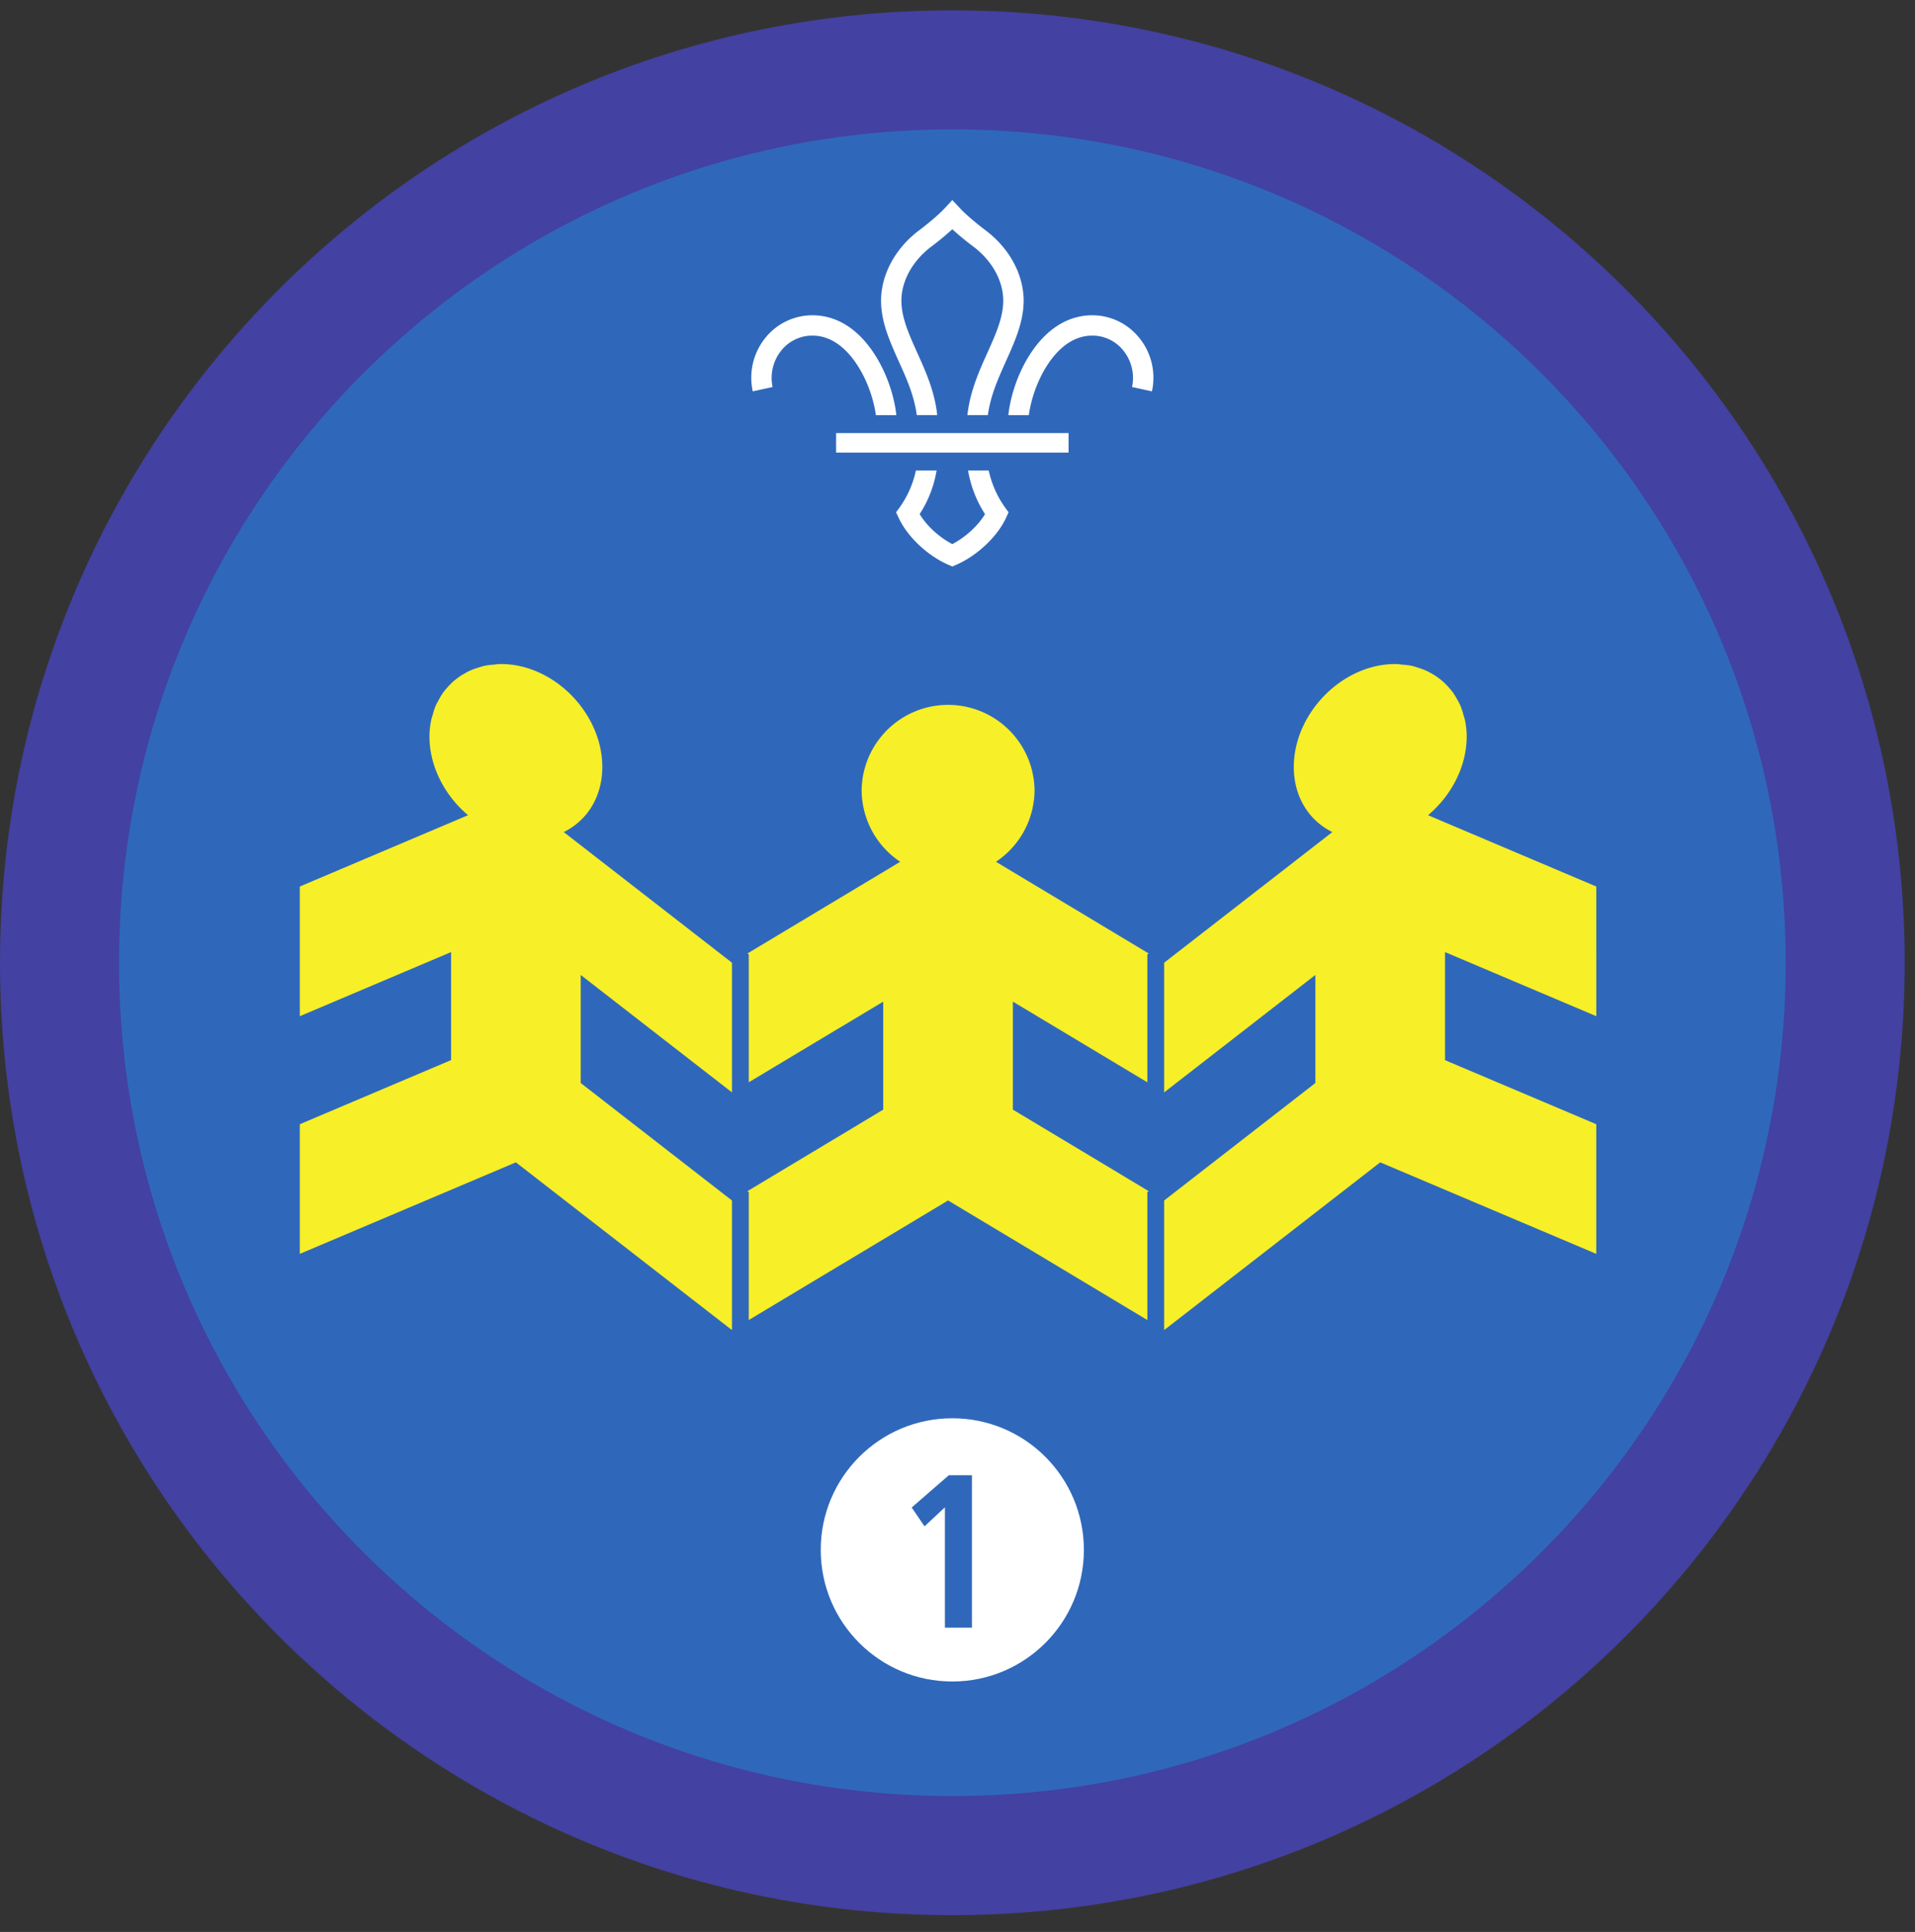
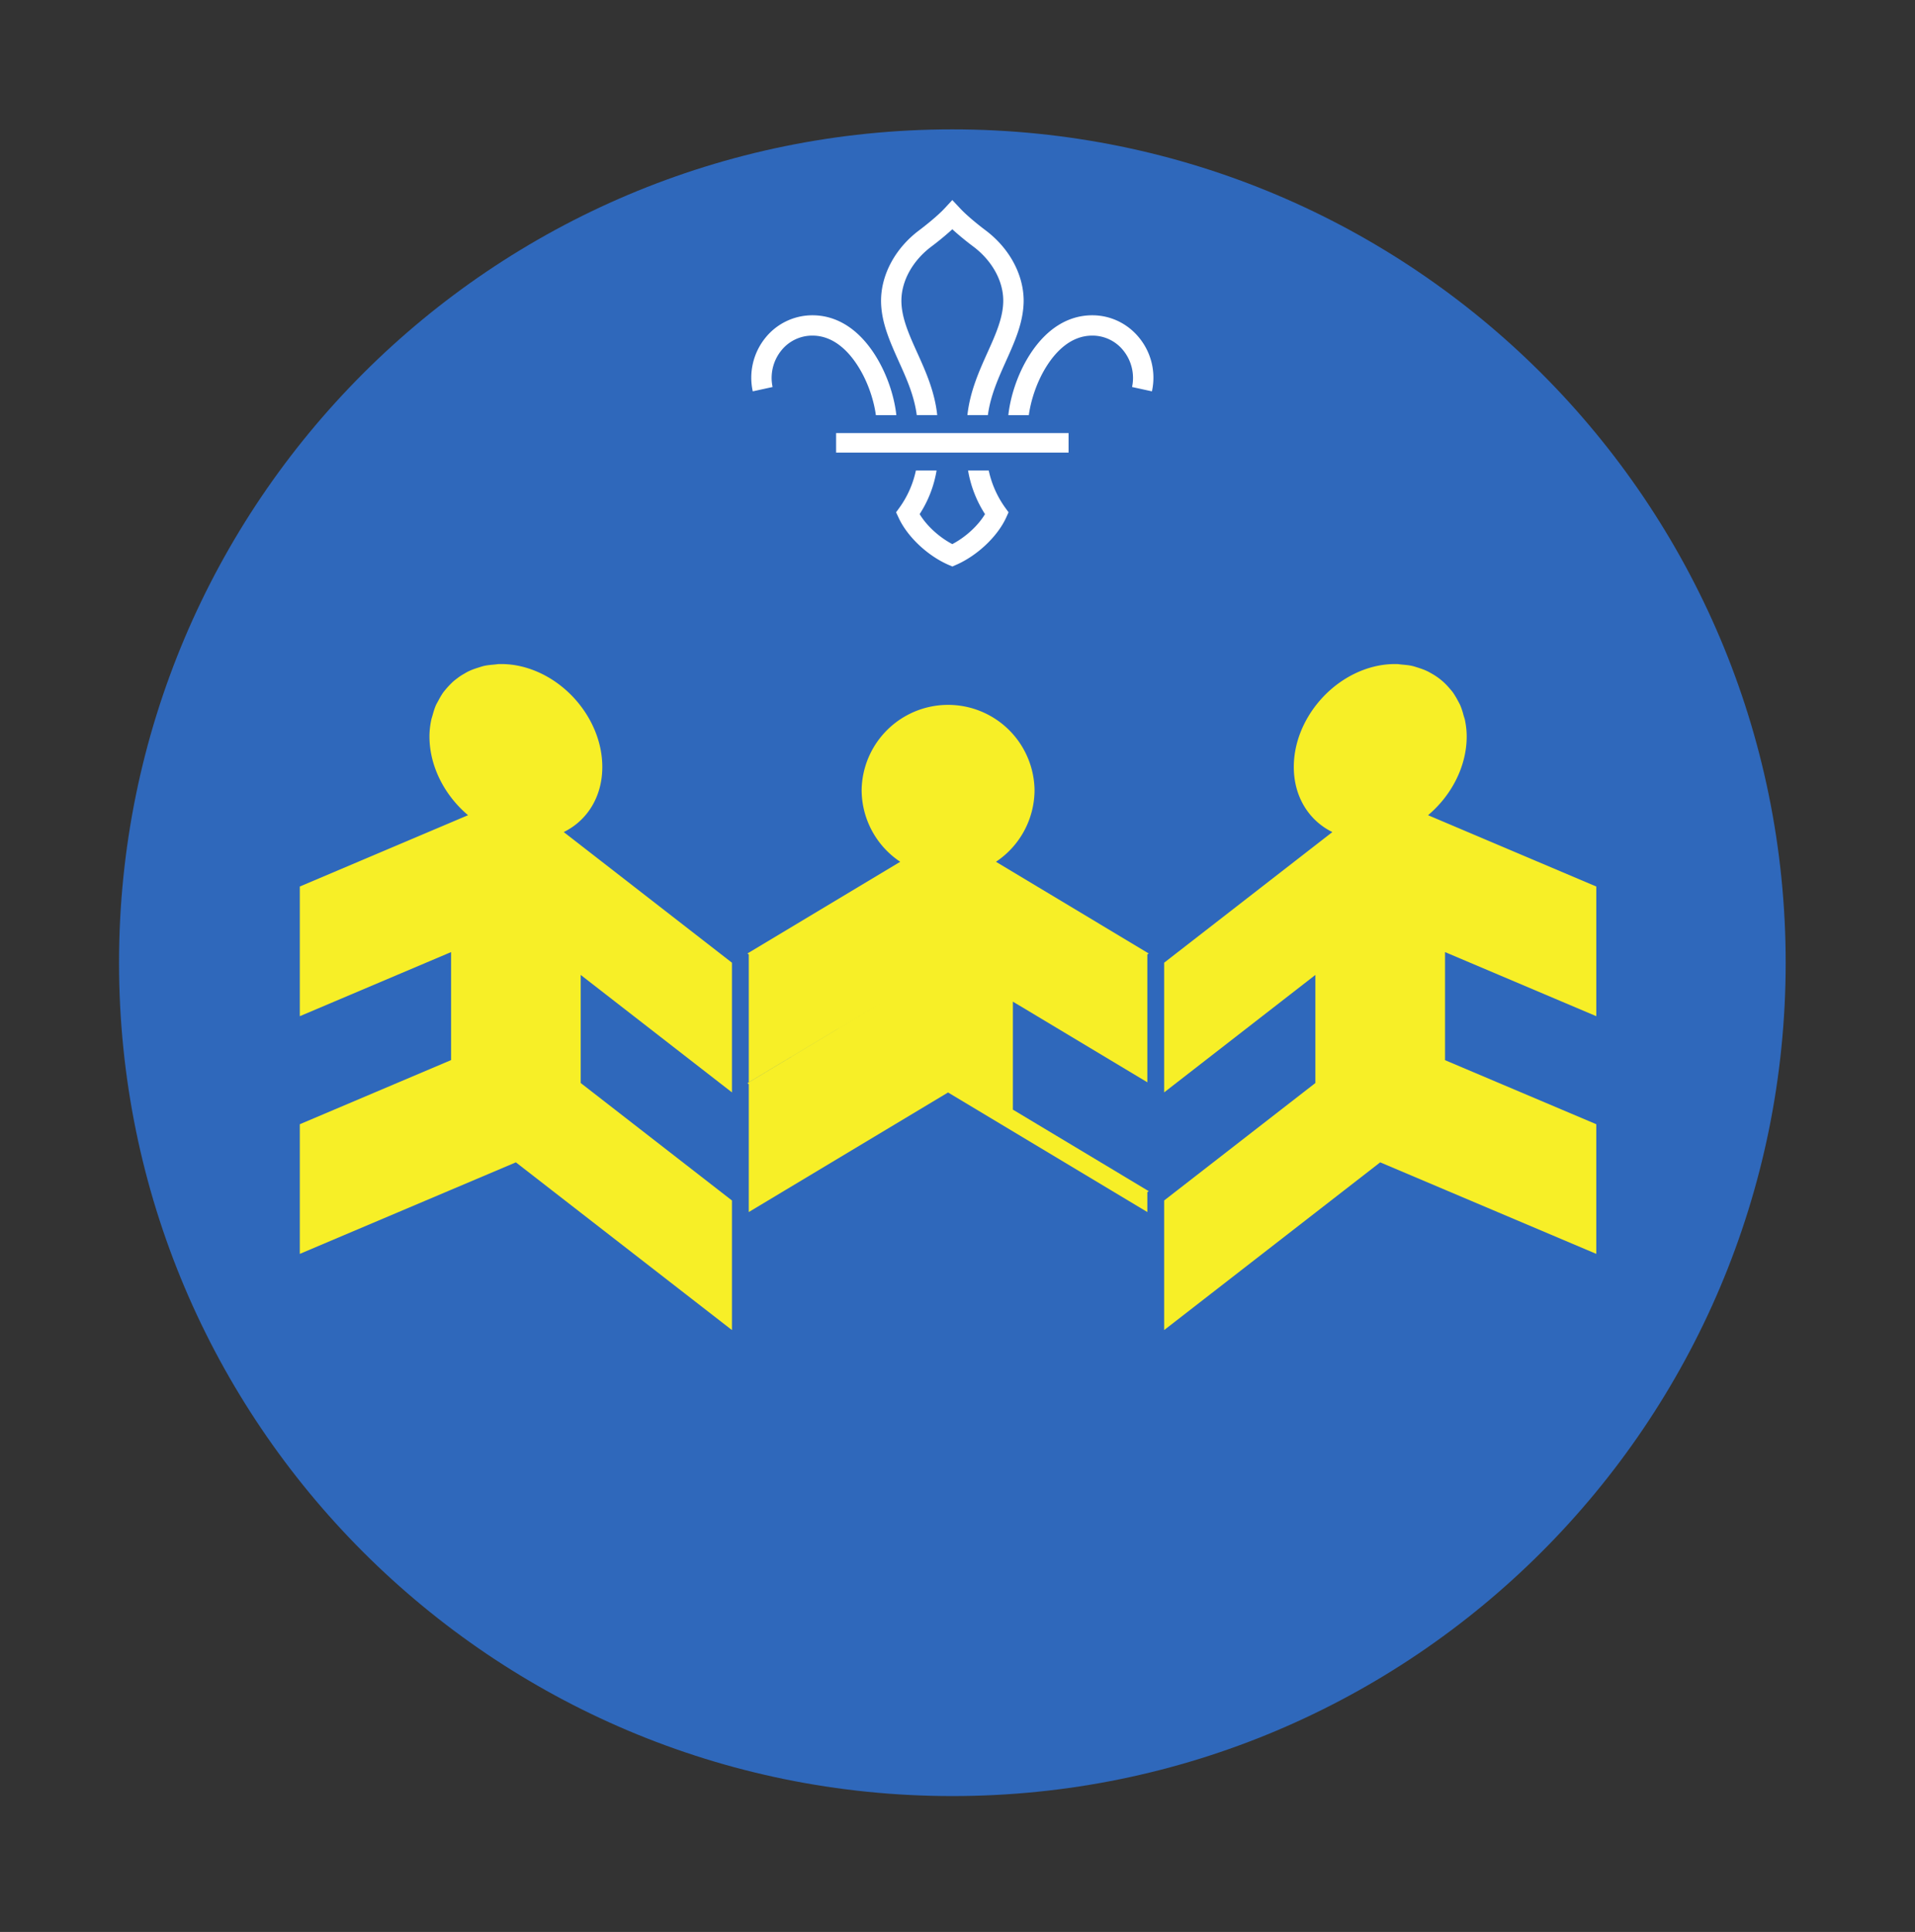
<svg xmlns="http://www.w3.org/2000/svg" height="153.333" viewBox="0 0 152 153.333" width="152">
  <rect x="0" y="0" width="152" height="153.333" fill="#333333" stroke="none" />
-   <path d="M75.588.82C33.844.82 0 34.664 0 76.408c0 41.75 33.844 75.595 75.588 75.595 41.75 0 75.595-33.844 75.595-75.595C151.183 34.664 117.339.82 75.588.82" fill="#4341a1" fill-rule="evenodd" />
  <path d="M141.735 76.408c0 36.532-29.615 66.141-66.142 66.141-36.53 0-66.145-29.609-66.145-66.141 0-36.525 29.615-66.14 66.145-66.14 36.527 0 66.142 29.615 66.142 66.14" fill="#2f68bb" fill-rule="evenodd" />
-   <path d="M91.068 95.279v-.658l.11-.082-10.782-6.47v-8.572l10.672 6.401V75.752l.11-.077-12.126-7.277a6.863 6.863 0 0 0 3.063-5.708 6.863 6.863 0 0 0-13.724 0 6.863 6.863 0 0 0 3.062 5.708l-12.125 7.277.104.077v10.146l10.672-6.4v8.571l-10.776 6.47.104.082v10.147l15.819-9.49 15.817 9.49v-9.49M116.416 58.455c0-.452-.052-.88-.135-1.291-.026-.136-.078-.261-.114-.39a5.599 5.599 0 0 0-.25-.771c-.062-.147-.141-.276-.214-.418a6.605 6.605 0 0 0-.364-.604c-.094-.13-.199-.25-.303-.369a5.22 5.22 0 0 0-.468-.485 5.194 5.194 0 0 0-.938-.672c-.14-.078-.28-.162-.427-.223-.213-.1-.438-.172-.662-.246-.15-.046-.3-.098-.462-.135-.25-.058-.516-.078-.782-.104-.152-.011-.297-.042-.448-.042a6.975 6.975 0 0 0-1.297.1c-3.787.666-6.859 4.28-6.859 8.067 0 2.385 1.219 4.265 3.062 5.167L92.402 76.408V86.7l12.005-9.323v8.578l-12.005 9.324v10.286l17.15-13.313 17.15 7.265v-10.29l-12.005-5.084v-8.578l12.006 5.088V70.361L113.349 64.7c1.848-1.552 3.067-3.864 3.067-6.245M58.098 105.565V95.28l-12.005-9.324v-8.578L58.098 86.7V76.408l-13.353-10.37c1.843-.9 3.062-2.78 3.062-5.166 0-3.787-3.067-7.401-6.86-8.068a6.975 6.975 0 0 0-1.296-.099c-.151 0-.296.031-.448.042-.266.026-.531.046-.782.104-.156.037-.306.09-.457.135-.23.074-.454.146-.667.246-.146.061-.287.14-.422.223-.198.11-.391.229-.568.37-.13.094-.255.192-.37.296a7.145 7.145 0 0 0-.473.491c-.1.12-.204.239-.297.364a6.146 6.146 0 0 0-.364.615c-.074.136-.152.265-.215.406-.104.244-.181.51-.255.776-.036.13-.082.255-.109.391-.084.41-.136.839-.136 1.29 0 2.382 1.219 4.694 3.063 6.246l-13.354 5.661v10.292l12.006-5.088v8.572l-12.006 5.09v10.29l17.15-7.265 17.151 13.313" fill="#f7ef27" />
-   <path d="M75.588 112.565c-5.77 0-10.443 4.676-10.443 10.447 0 5.767 4.672 10.443 10.443 10.443 5.772 0 10.443-4.676 10.443-10.443 0-5.77-4.671-10.447-10.443-10.447" fill="#fff" />
+   <path d="M91.068 95.279v-.658l.11-.082-10.782-6.47v-8.572l10.672 6.401V75.752l.11-.077-12.126-7.277a6.863 6.863 0 0 0 3.063-5.708 6.863 6.863 0 0 0-13.724 0 6.863 6.863 0 0 0 3.062 5.708l-12.125 7.277.104.077v10.146l10.672-6.4l-10.776 6.47.104.082v10.147l15.819-9.49 15.817 9.49v-9.49M116.416 58.455c0-.452-.052-.88-.135-1.291-.026-.136-.078-.261-.114-.39a5.599 5.599 0 0 0-.25-.771c-.062-.147-.141-.276-.214-.418a6.605 6.605 0 0 0-.364-.604c-.094-.13-.199-.25-.303-.369a5.22 5.22 0 0 0-.468-.485 5.194 5.194 0 0 0-.938-.672c-.14-.078-.28-.162-.427-.223-.213-.1-.438-.172-.662-.246-.15-.046-.3-.098-.462-.135-.25-.058-.516-.078-.782-.104-.152-.011-.297-.042-.448-.042a6.975 6.975 0 0 0-1.297.1c-3.787.666-6.859 4.28-6.859 8.067 0 2.385 1.219 4.265 3.062 5.167L92.402 76.408V86.7l12.005-9.323v8.578l-12.005 9.324v10.286l17.15-13.313 17.15 7.265v-10.29l-12.005-5.084v-8.578l12.006 5.088V70.361L113.349 64.7c1.848-1.552 3.067-3.864 3.067-6.245M58.098 105.565V95.28l-12.005-9.324v-8.578L58.098 86.7V76.408l-13.353-10.37c1.843-.9 3.062-2.78 3.062-5.166 0-3.787-3.067-7.401-6.86-8.068a6.975 6.975 0 0 0-1.296-.099c-.151 0-.296.031-.448.042-.266.026-.531.046-.782.104-.156.037-.306.09-.457.135-.23.074-.454.146-.667.246-.146.061-.287.14-.422.223-.198.11-.391.229-.568.37-.13.094-.255.192-.37.296a7.145 7.145 0 0 0-.473.491c-.1.12-.204.239-.297.364a6.146 6.146 0 0 0-.364.615c-.074.136-.152.265-.215.406-.104.244-.181.51-.255.776-.036.13-.082.255-.109.391-.084.41-.136.839-.136 1.29 0 2.382 1.219 4.694 3.063 6.246l-13.354 5.661v10.292l12.006-5.088v8.572l-12.006 5.09v10.29l17.15-7.265 17.151 13.313" fill="#f7ef27" />
  <path d="M75 119.632l-1.615 1.51-1.021-1.494 2.948-2.563h1.833v12.099H75v-9.552" fill="#2f68bb" />
  <path d="M68.036 28.96c.896 1.365 1.344 2.928 1.485 3.99h1.624c-.135-1.302-.661-3.198-1.754-4.875-1.303-1.995-2.995-3.047-4.896-3.052h-.016a4.788 4.788 0 0 0-3.73 1.792 5.03 5.03 0 0 0-1 4.245l1.574-.344a3.466 3.466 0 0 1 .682-2.885 3.14 3.14 0 0 1 2.474-1.194h.01c1.683 0 2.86 1.266 3.547 2.323M79.776 40.279a7.917 7.917 0 0 1-1.297-2.934h-1.64a9.26 9.26 0 0 0 1.344 3.46c-.552.922-1.547 1.832-2.595 2.379-1.047-.547-2.036-1.457-2.593-2.38a9.065 9.065 0 0 0 1.344-3.459h-1.642a7.83 7.83 0 0 1-1.295 2.934l-.277.38.198.426c.687 1.495 2.265 2.995 3.937 3.735l.328.14h.005l.324-.14c1.671-.74 3.255-2.24 3.943-3.735l.192-.426-.276-.38M83.14 28.96c-.89 1.365-1.337 2.928-1.479 3.99h-1.625c.136-1.302.657-3.198 1.75-4.875 1.302-1.995 3-3.047 4.902-3.052h.01c1.453 0 2.812.656 3.729 1.792a5.012 5.012 0 0 1 1.005 4.245l-1.577-.344a3.467 3.467 0 0 0-.683-2.885 3.132 3.132 0 0 0-2.475-1.194h-.004c-1.688 0-2.865 1.266-3.553 2.323M72.765 32.945h1.626c-.198-1.876-.932-3.505-1.588-4.953-.652-1.443-1.267-2.808-1.256-4.161.016-1.563.906-3.156 2.385-4.266.261-.193.995-.761 1.656-1.37.663.609 1.402 1.177 1.663 1.37 1.478 1.11 2.369 2.703 2.38 4.266.01 1.353-.604 2.718-1.256 4.161-.651 1.448-1.385 3.077-1.589 4.953h1.626c.203-1.547.833-2.937 1.437-4.286.724-1.61 1.406-3.13 1.402-4.844-.022-2.063-1.153-4.136-3.032-5.542-.224-.166-1.375-1.046-2.036-1.761l-.595-.635-.588.635c-.661.715-1.817 1.595-2.036 1.761-1.881 1.406-3.01 3.48-3.032 5.542-.01 1.713.677 3.234 1.396 4.844.61 1.349 1.24 2.74 1.437 4.286M66.364 35.919h18.453v-1.547H66.364z" fill="#fff" />
</svg>